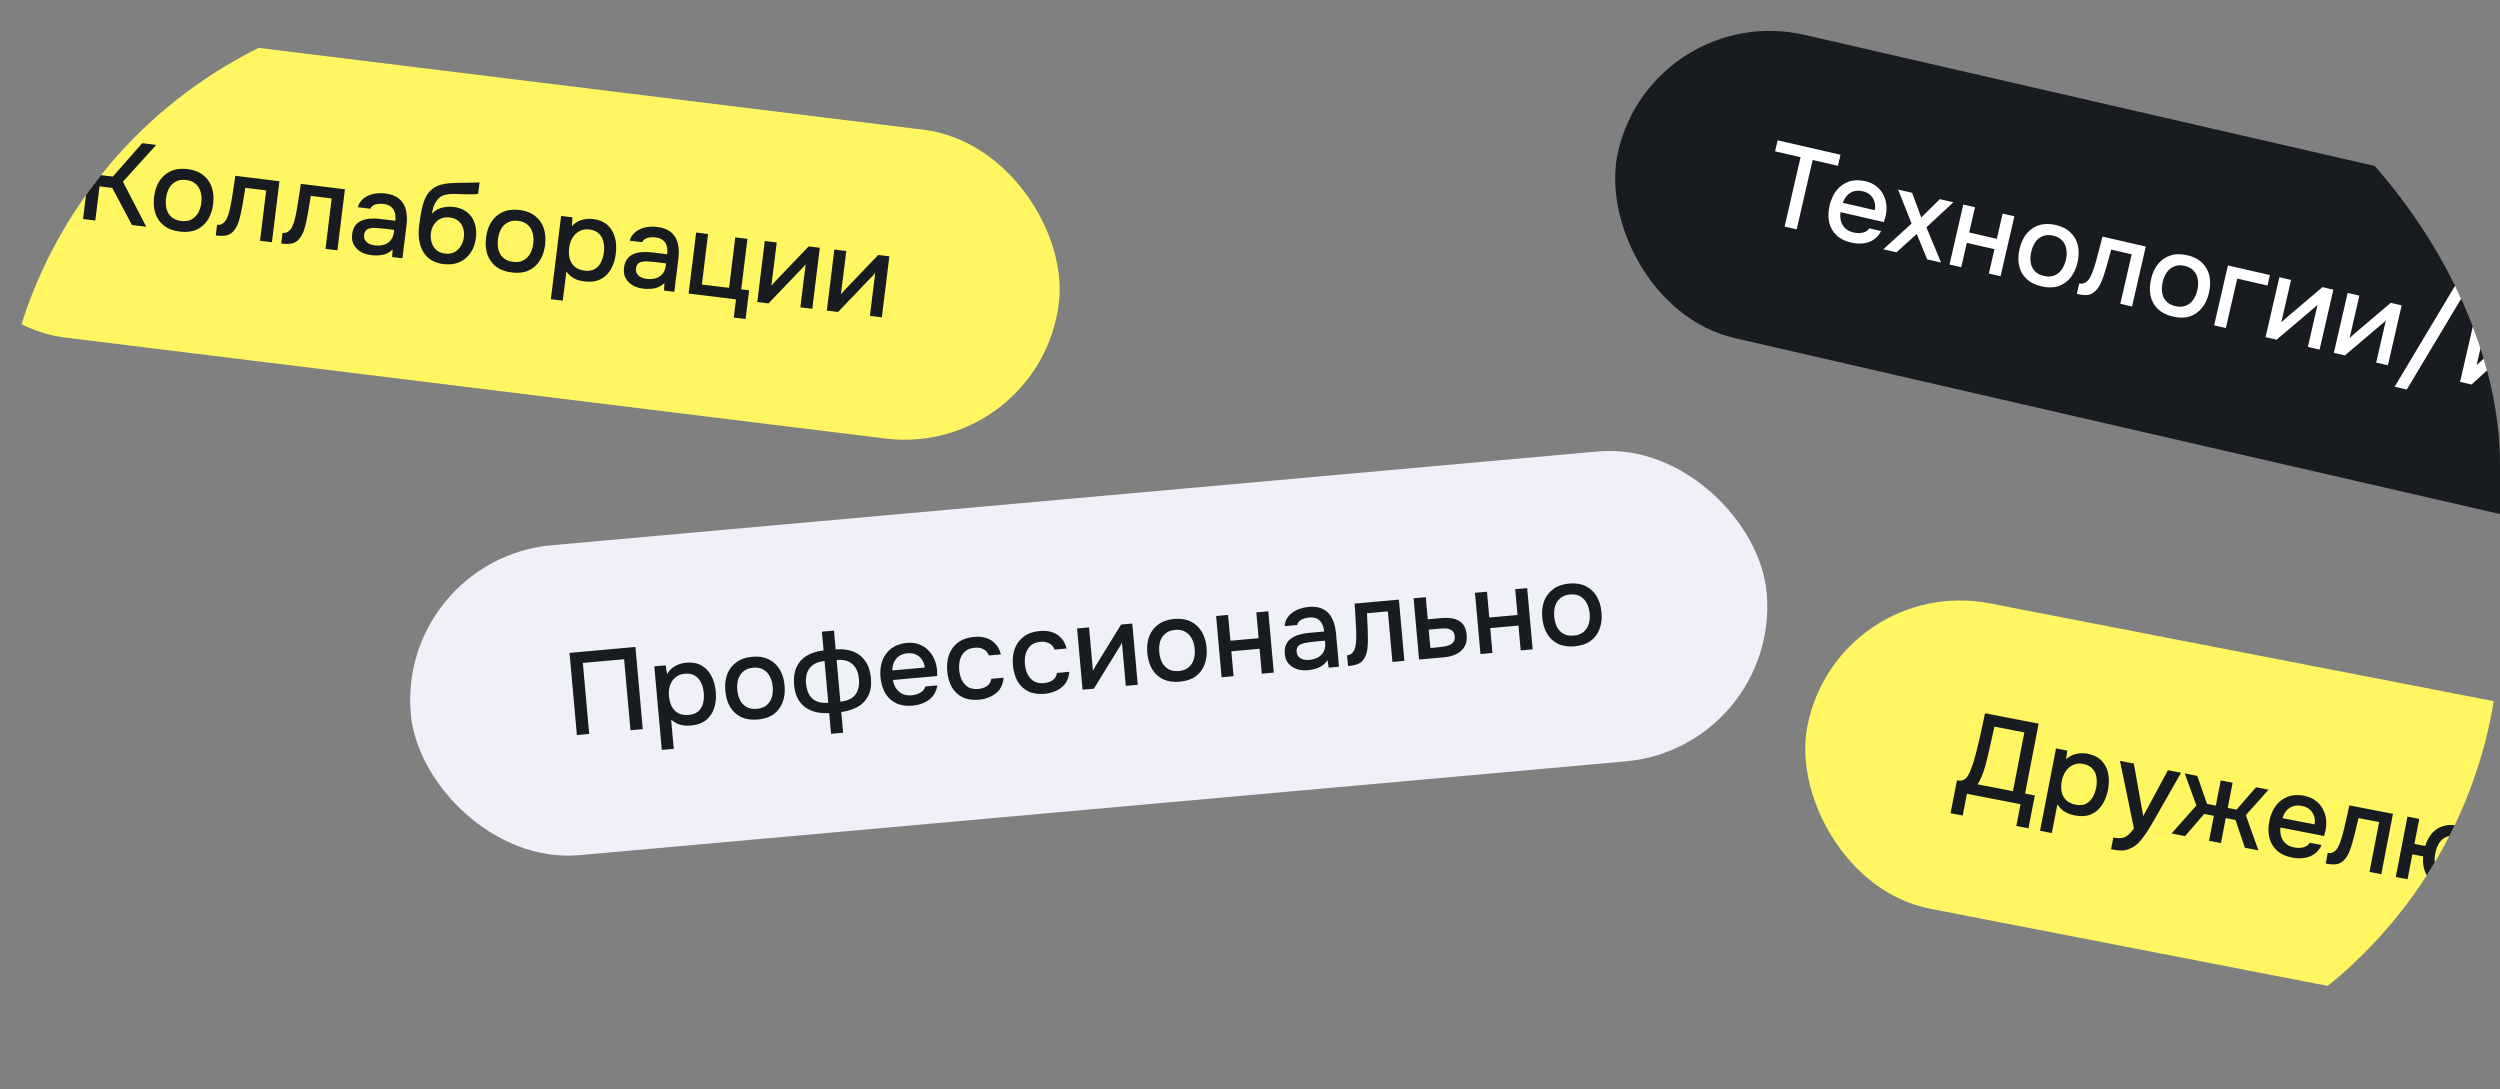
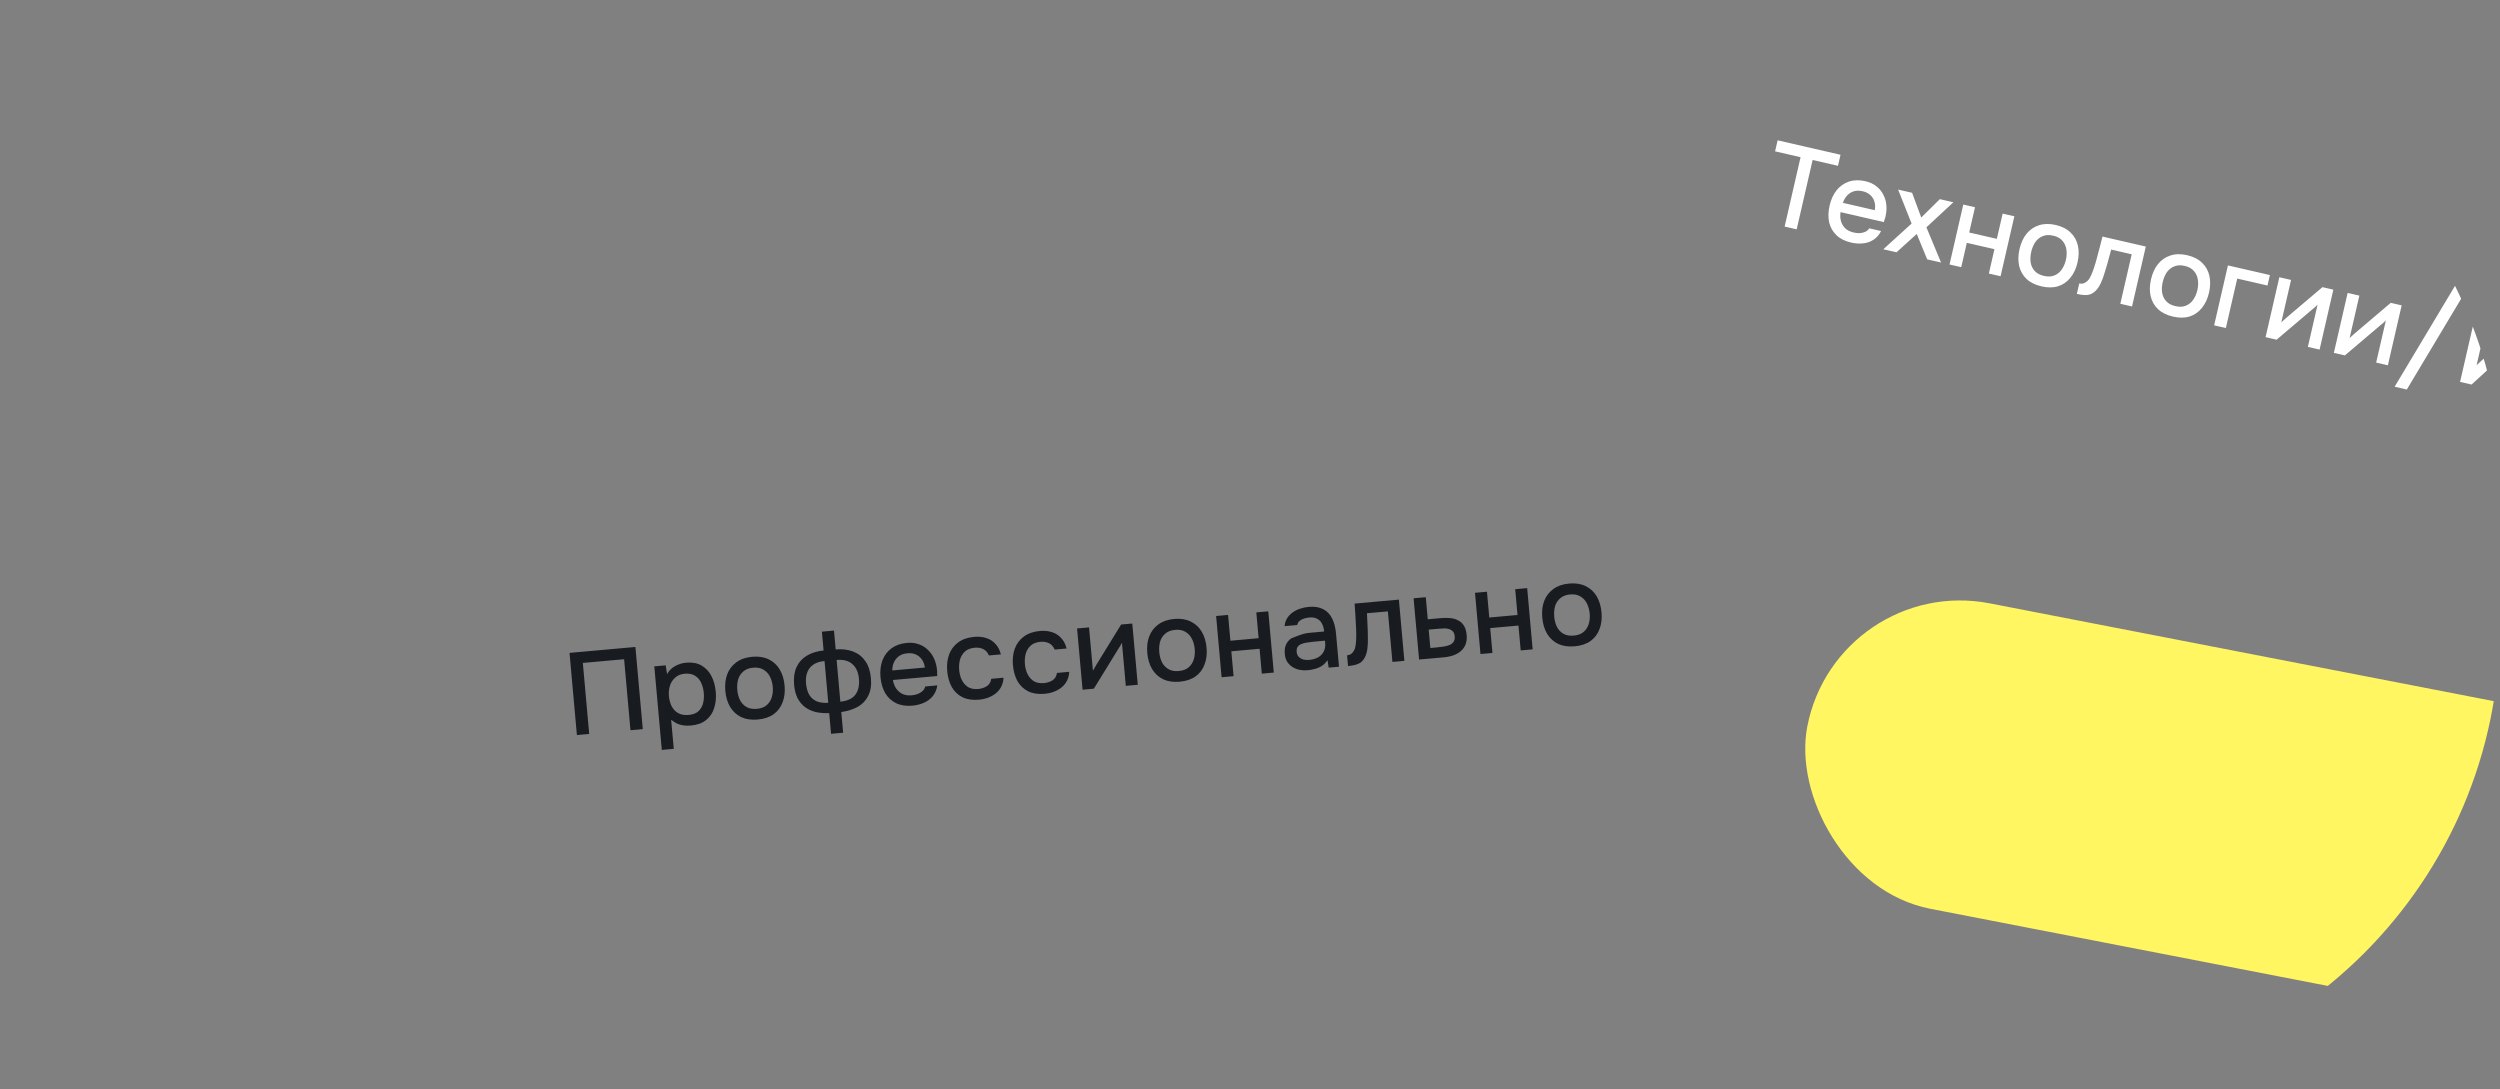
<svg xmlns="http://www.w3.org/2000/svg" width="140" height="61" viewBox="0 0 140 61" fill="none">
  <rect x="0" y="0" width="140" height="61" fill="#808080" stroke="none" />
  <g clip-path="url(#clip0_2055_10771)">
-     <rect x="22.226" y="31.31" width="76.234" height="17.425" rx="8.712" transform="rotate(-5.122 22.226 31.31)" fill="#EFF0F8" />
-     <path d="M32.306 41.162L31.893 36.561L35.583 36.23L35.996 40.831L35.306 40.893L34.95 36.917L32.639 37.124L32.995 41.1L32.306 41.162ZM37.061 41.996L36.641 37.316L37.279 37.259L37.356 37.751C37.461 37.558 37.609 37.409 37.801 37.304C37.993 37.195 38.201 37.13 38.427 37.11C38.765 37.08 39.052 37.133 39.287 37.269C39.523 37.406 39.706 37.601 39.839 37.856C39.971 38.111 40.052 38.406 40.082 38.74C40.112 39.074 40.082 39.378 39.993 39.653C39.908 39.927 39.758 40.151 39.541 40.323C39.33 40.495 39.048 40.597 38.696 40.629C38.527 40.644 38.374 40.64 38.236 40.617C38.099 40.595 37.977 40.555 37.871 40.499C37.765 40.439 37.67 40.373 37.584 40.302L37.731 41.935L37.061 41.996ZM38.565 40.037C38.799 40.016 38.981 39.947 39.11 39.831C39.239 39.71 39.327 39.56 39.372 39.381C39.417 39.202 39.43 39.01 39.412 38.806C39.393 38.594 39.343 38.404 39.263 38.236C39.186 38.063 39.071 37.931 38.919 37.84C38.77 37.744 38.579 37.707 38.344 37.728C38.132 37.747 37.957 37.817 37.819 37.939C37.681 38.056 37.581 38.207 37.518 38.392C37.461 38.577 37.441 38.773 37.46 38.981C37.479 39.194 37.531 39.386 37.616 39.558C37.706 39.725 37.828 39.852 37.985 39.938C38.146 40.024 38.339 40.057 38.565 40.037ZM42.435 40.294C42.079 40.325 41.771 40.281 41.511 40.16C41.25 40.035 41.043 39.845 40.889 39.592C40.74 39.339 40.649 39.039 40.618 38.692C40.587 38.34 40.622 38.029 40.725 37.757C40.831 37.481 41.001 37.258 41.236 37.088C41.469 36.914 41.766 36.811 42.126 36.779C42.482 36.747 42.79 36.796 43.051 36.925C43.312 37.051 43.517 37.24 43.666 37.493C43.816 37.747 43.907 38.049 43.938 38.401C43.969 38.743 43.931 39.053 43.825 39.329C43.722 39.605 43.554 39.828 43.32 39.998C43.09 40.163 42.795 40.261 42.435 40.294ZM42.381 39.695C42.615 39.674 42.8 39.605 42.933 39.488C43.072 39.37 43.167 39.222 43.221 39.042C43.275 38.862 43.293 38.668 43.274 38.46C43.255 38.252 43.204 38.064 43.119 37.897C43.033 37.725 42.912 37.594 42.755 37.503C42.602 37.407 42.409 37.37 42.175 37.391C41.945 37.411 41.761 37.483 41.623 37.604C41.485 37.722 41.389 37.87 41.335 38.05C41.285 38.23 41.27 38.425 41.289 38.638C41.308 38.846 41.358 39.034 41.438 39.202C41.523 39.369 41.644 39.498 41.801 39.589C41.958 39.68 42.151 39.715 42.381 39.695ZM46.539 41.093L46.435 39.935C46.17 39.946 45.923 39.926 45.695 39.877C45.468 39.823 45.267 39.733 45.094 39.609C44.921 39.48 44.779 39.314 44.669 39.109C44.563 38.9 44.496 38.65 44.47 38.359C44.435 37.969 44.48 37.637 44.604 37.363C44.728 37.09 44.919 36.876 45.176 36.722C45.438 36.563 45.753 36.464 46.121 36.427L46.026 35.373L46.703 35.312L46.798 36.366C47.171 36.337 47.499 36.378 47.78 36.488C48.065 36.598 48.293 36.779 48.465 37.03C48.636 37.278 48.739 37.596 48.773 37.987C48.808 38.369 48.758 38.692 48.624 38.958C48.495 39.223 48.299 39.431 48.037 39.581C47.775 39.727 47.467 39.825 47.112 39.874L47.216 41.033L46.539 41.093ZM46.383 39.356L46.174 37.019C45.801 37.053 45.526 37.18 45.349 37.402C45.176 37.618 45.106 37.913 45.139 38.286C45.162 38.534 45.222 38.743 45.32 38.913C45.423 39.079 45.563 39.2 45.74 39.276C45.917 39.347 46.132 39.374 46.383 39.356ZM47.06 39.295C47.316 39.268 47.525 39.203 47.686 39.101C47.847 38.995 47.961 38.851 48.028 38.67C48.099 38.485 48.123 38.268 48.101 38.021C48.067 37.648 47.944 37.37 47.731 37.188C47.522 37.001 47.228 36.925 46.851 36.959L47.06 39.295ZM51.103 39.517C50.743 39.549 50.435 39.502 50.179 39.376C49.923 39.251 49.72 39.063 49.571 38.814C49.426 38.56 49.338 38.262 49.307 37.919C49.276 37.572 49.312 37.261 49.414 36.985C49.52 36.708 49.688 36.483 49.917 36.31C50.151 36.136 50.441 36.033 50.788 36.002C51.044 35.979 51.272 36.007 51.472 36.085C51.675 36.159 51.849 36.272 51.994 36.425C52.143 36.574 52.257 36.747 52.336 36.946C52.415 37.144 52.463 37.356 52.478 37.583C52.478 37.631 52.478 37.677 52.478 37.72C52.482 37.764 52.483 37.809 52.483 37.858L50.004 38.08C50.032 38.252 50.09 38.407 50.176 38.543C50.267 38.679 50.386 38.785 50.533 38.859C50.679 38.929 50.854 38.955 51.058 38.937C51.171 38.927 51.278 38.904 51.38 38.868C51.486 38.828 51.577 38.774 51.654 38.706C51.735 38.633 51.788 38.545 51.814 38.443L52.491 38.382C52.455 38.617 52.37 38.817 52.236 38.982C52.106 39.142 51.941 39.267 51.739 39.355C51.541 39.442 51.329 39.496 51.103 39.517ZM49.969 37.545L51.791 37.382C51.772 37.213 51.719 37.067 51.634 36.943C51.548 36.815 51.437 36.72 51.3 36.658C51.163 36.592 51.003 36.567 50.821 36.583C50.621 36.601 50.458 36.657 50.331 36.752C50.208 36.846 50.116 36.963 50.054 37.104C49.996 37.241 49.968 37.388 49.969 37.545ZM54.821 39.183C54.461 39.215 54.153 39.169 53.897 39.043C53.645 38.917 53.447 38.729 53.302 38.48C53.161 38.225 53.075 37.927 53.044 37.584C53.014 37.246 53.048 36.939 53.145 36.663C53.247 36.383 53.415 36.156 53.648 35.982C53.886 35.803 54.189 35.697 54.558 35.664C54.81 35.642 55.037 35.665 55.24 35.734C55.443 35.799 55.612 35.909 55.749 36.063C55.889 36.212 55.989 36.406 56.05 36.646L55.38 36.706C55.307 36.533 55.2 36.413 55.059 36.347C54.922 36.281 54.764 36.256 54.586 36.272C54.348 36.293 54.162 36.367 54.029 36.492C53.896 36.618 53.805 36.773 53.755 36.956C53.711 37.14 53.697 37.329 53.715 37.524C53.733 37.728 53.782 37.914 53.863 38.082C53.948 38.249 54.065 38.381 54.213 38.477C54.366 38.568 54.557 38.603 54.787 38.583C54.961 38.567 55.118 38.516 55.259 38.429C55.399 38.338 55.483 38.199 55.51 38.013L56.2 37.951C56.183 38.206 56.111 38.422 55.983 38.6C55.854 38.774 55.687 38.909 55.481 39.006C55.28 39.103 55.06 39.162 54.821 39.183ZM58.501 38.853C58.141 38.886 57.833 38.839 57.577 38.713C57.325 38.587 57.126 38.399 56.982 38.15C56.841 37.896 56.755 37.597 56.724 37.254C56.694 36.916 56.728 36.609 56.825 36.333C56.927 36.053 57.095 35.826 57.328 35.652C57.566 35.473 57.869 35.367 58.238 35.334C58.49 35.312 58.717 35.335 58.92 35.404C59.123 35.469 59.292 35.579 59.428 35.733C59.569 35.882 59.669 36.076 59.73 36.316L59.06 36.376C58.987 36.203 58.88 36.084 58.739 36.018C58.602 35.951 58.444 35.926 58.266 35.942C58.028 35.963 57.842 36.037 57.709 36.162C57.576 36.288 57.485 36.443 57.435 36.627C57.391 36.81 57.377 36.999 57.395 37.194C57.413 37.398 57.462 37.584 57.543 37.752C57.628 37.919 57.745 38.051 57.893 38.147C58.046 38.238 58.237 38.273 58.467 38.253C58.641 38.237 58.798 38.186 58.939 38.099C59.079 38.008 59.163 37.869 59.19 37.683L59.88 37.621C59.863 37.876 59.791 38.093 59.663 38.27C59.534 38.444 59.367 38.579 59.161 38.676C58.96 38.773 58.74 38.832 58.501 38.853ZM60.624 38.624L60.316 35.194L60.986 35.134L61.204 37.561C61.23 37.507 61.264 37.447 61.306 37.382C61.348 37.312 61.38 37.257 61.403 37.215L62.783 34.973L63.408 34.917L63.715 38.347L63.045 38.407L62.828 35.992C62.799 36.052 62.767 36.111 62.733 36.171C62.698 36.227 62.666 36.278 62.635 36.324L61.255 38.567L60.624 38.624ZM66.065 38.175C65.71 38.207 65.402 38.163 65.141 38.042C64.881 37.916 64.674 37.727 64.52 37.474C64.37 37.221 64.28 36.92 64.249 36.573C64.217 36.222 64.253 35.91 64.355 35.639C64.462 35.362 64.632 35.139 64.866 34.97C65.1 34.796 65.397 34.693 65.757 34.66C66.113 34.628 66.421 34.677 66.682 34.807C66.942 34.932 67.147 35.122 67.297 35.375C67.447 35.628 67.537 35.931 67.569 36.282C67.599 36.625 67.561 36.935 67.455 37.211C67.353 37.487 67.185 37.71 66.951 37.879C66.721 38.044 66.425 38.143 66.065 38.175ZM66.012 37.577C66.246 37.556 66.43 37.486 66.564 37.37C66.702 37.252 66.798 37.104 66.852 36.924C66.906 36.744 66.923 36.55 66.905 36.342C66.886 36.134 66.834 35.946 66.749 35.778C66.664 35.607 66.543 35.475 66.386 35.385C66.233 35.289 66.039 35.252 65.805 35.273C65.575 35.293 65.391 35.364 65.254 35.486C65.115 35.603 65.019 35.752 64.965 35.932C64.916 36.111 64.901 36.307 64.92 36.52C64.938 36.728 64.988 36.916 65.069 37.084C65.154 37.251 65.275 37.38 65.431 37.471C65.588 37.562 65.782 37.597 66.012 37.577ZM68.409 37.926L68.102 34.496L68.772 34.436L68.902 35.881L70.483 35.739L70.354 34.294L71.024 34.234L71.332 37.664L70.661 37.724L70.536 36.331L68.955 36.473L69.08 37.866L68.409 37.926ZM73.237 37.532C73.085 37.546 72.936 37.54 72.789 37.514C72.642 37.483 72.508 37.431 72.388 37.359C72.267 37.282 72.167 37.184 72.086 37.065C72.009 36.941 71.963 36.791 71.948 36.618C71.929 36.41 71.953 36.235 72.019 36.093C72.089 35.947 72.188 35.831 72.316 35.745C72.443 35.655 72.592 35.587 72.763 35.541C72.938 35.49 73.121 35.457 73.312 35.44L74.151 35.364C74.136 35.195 74.097 35.05 74.033 34.929C73.97 34.803 73.878 34.711 73.759 34.651C73.644 34.587 73.496 34.563 73.313 34.58C73.205 34.59 73.102 34.612 73.004 34.647C72.911 34.677 72.832 34.721 72.767 34.78C72.702 34.838 72.661 34.912 72.642 35.001L71.939 35.064C71.951 34.897 71.997 34.75 72.077 34.625C72.158 34.495 72.261 34.386 72.389 34.295C72.516 34.205 72.655 34.136 72.803 34.088C72.956 34.035 73.113 34.001 73.273 33.986C73.603 33.957 73.876 33.998 74.091 34.11C74.311 34.221 74.48 34.394 74.597 34.629C74.714 34.863 74.788 35.148 74.818 35.482L74.984 37.336L74.405 37.388L74.341 36.968C74.252 37.102 74.146 37.21 74.022 37.291C73.902 37.368 73.774 37.423 73.637 37.457C73.5 37.496 73.367 37.521 73.237 37.532ZM73.303 36.956C73.503 36.938 73.673 36.89 73.815 36.811C73.956 36.729 74.06 36.621 74.127 36.488C74.198 36.351 74.225 36.193 74.21 36.015L74.197 35.878L73.585 35.933C73.46 35.944 73.336 35.96 73.216 35.98C73.094 35.995 72.985 36.022 72.888 36.061C72.795 36.096 72.723 36.148 72.673 36.218C72.622 36.288 72.602 36.384 72.613 36.506C72.624 36.623 72.663 36.716 72.73 36.784C72.797 36.852 72.883 36.901 72.986 36.932C73.089 36.957 73.195 36.965 73.303 36.956ZM75.49 37.298L75.436 36.699C75.527 36.691 75.603 36.664 75.665 36.619C75.731 36.57 75.786 36.504 75.831 36.421C75.879 36.329 75.912 36.204 75.928 36.045C75.945 35.886 75.952 35.721 75.95 35.551C75.949 35.345 75.942 35.142 75.928 34.943C75.919 34.742 75.908 34.546 75.895 34.355C75.886 34.163 75.874 33.978 75.858 33.801L78.338 33.578L78.645 37.008L77.975 37.068L77.721 34.237L76.55 34.342C76.558 34.486 76.565 34.636 76.571 34.793C76.58 34.95 76.588 35.106 76.593 35.263C76.598 35.416 76.601 35.569 76.601 35.722C76.608 35.896 76.601 36.083 76.579 36.282C76.562 36.48 76.511 36.662 76.425 36.827C76.339 36.988 76.224 37.101 76.081 37.166C75.943 37.231 75.746 37.275 75.49 37.298ZM79.468 36.934L79.161 33.505L79.844 33.443L79.955 34.68L80.691 34.614C80.894 34.596 81.078 34.597 81.242 34.617C81.41 34.637 81.556 34.683 81.681 34.755C81.809 34.822 81.912 34.922 81.99 35.055C82.067 35.184 82.115 35.352 82.133 35.561C82.151 35.756 82.131 35.928 82.075 36.078C82.018 36.227 81.931 36.353 81.813 36.455C81.7 36.557 81.561 36.638 81.395 36.696C81.234 36.754 81.056 36.792 80.861 36.81L79.468 36.934ZM80.099 36.287L80.47 36.254C80.605 36.242 80.732 36.226 80.853 36.207C80.974 36.187 81.083 36.158 81.18 36.118C81.276 36.075 81.35 36.016 81.4 35.941C81.454 35.862 81.476 35.762 81.465 35.64C81.454 35.519 81.422 35.428 81.368 35.367C81.314 35.306 81.247 35.262 81.166 35.234C81.089 35.206 81.005 35.192 80.913 35.191C80.825 35.19 80.734 35.194 80.638 35.203L80.007 35.259L80.099 36.287ZM82.907 36.626L82.599 33.196L83.27 33.136L83.399 34.581L84.981 34.439L84.851 32.995L85.522 32.934L85.829 36.364L85.159 36.424L85.034 35.032L83.452 35.173L83.577 36.566L82.907 36.626ZM88.183 36.193C87.827 36.224 87.519 36.18 87.259 36.059C86.999 35.934 86.791 35.744 86.638 35.491C86.488 35.238 86.398 34.938 86.367 34.591C86.335 34.239 86.371 33.928 86.473 33.656C86.58 33.38 86.75 33.157 86.984 32.987C87.218 32.813 87.514 32.71 87.875 32.678C88.23 32.646 88.539 32.695 88.8 32.824C89.06 32.95 89.265 33.139 89.415 33.392C89.564 33.646 89.655 33.948 89.686 34.3C89.717 34.642 89.679 34.952 89.573 35.228C89.471 35.504 89.303 35.727 89.069 35.897C88.838 36.062 88.543 36.16 88.183 36.193ZM88.129 35.594C88.364 35.573 88.548 35.504 88.682 35.387C88.82 35.27 88.916 35.121 88.97 34.941C89.024 34.761 89.041 34.567 89.023 34.359C89.004 34.151 88.952 33.963 88.867 33.796C88.782 33.624 88.661 33.493 88.504 33.402C88.351 33.306 88.157 33.269 87.923 33.29C87.693 33.31 87.509 33.382 87.371 33.503C87.233 33.621 87.137 33.769 87.083 33.949C87.034 34.129 87.019 34.325 87.038 34.537C87.056 34.745 87.106 34.933 87.186 35.101C87.272 35.268 87.392 35.398 87.549 35.488C87.706 35.579 87.9 35.614 88.129 35.594Z" fill="#181C20" />
-     <rect x="-2.871" y="0.544" width="63.71" height="17.425" rx="8.712" transform="rotate(7.019 -2.871 0.544)" fill="#FFF662" />
-     <path d="M4.651 12.264L5.215 7.679L5.903 7.763L5.651 9.806L6.319 9.889L7.965 8.017L8.75 8.114L6.883 10.175L8.192 12.7L7.388 12.601L6.287 10.523L5.574 10.435L5.338 12.349L4.651 12.264ZM10.068 12.97C9.714 12.927 9.422 12.819 9.193 12.646C8.965 12.468 8.802 12.24 8.705 11.96C8.612 11.681 8.587 11.368 8.629 11.022C8.672 10.672 8.773 10.375 8.93 10.131C9.092 9.883 9.306 9.701 9.57 9.584C9.835 9.463 10.147 9.425 10.506 9.469C10.861 9.513 11.152 9.626 11.38 9.807C11.608 9.985 11.768 10.213 11.861 10.492C11.954 10.771 11.979 11.086 11.936 11.436C11.894 11.778 11.792 12.072 11.63 12.32C11.472 12.568 11.261 12.751 10.996 12.867C10.736 12.98 10.427 13.015 10.068 12.97ZM10.142 12.374C10.375 12.403 10.57 12.374 10.725 12.288C10.885 12.202 11.01 12.077 11.101 11.913C11.191 11.748 11.249 11.562 11.275 11.355C11.3 11.147 11.289 10.953 11.241 10.771C11.194 10.585 11.103 10.431 10.969 10.31C10.839 10.184 10.658 10.107 10.425 10.078C10.195 10.05 10.001 10.081 9.84 10.171C9.681 10.256 9.555 10.381 9.465 10.546C9.379 10.711 9.323 10.899 9.297 11.111C9.271 11.319 9.28 11.513 9.324 11.694C9.371 11.875 9.463 12.027 9.597 12.149C9.731 12.271 9.913 12.346 10.142 12.374ZM12.082 13.185L12.155 12.589C12.246 12.6 12.326 12.59 12.396 12.559C12.47 12.524 12.538 12.471 12.6 12.4C12.667 12.32 12.725 12.205 12.774 12.053C12.824 11.901 12.865 11.741 12.899 11.574C12.941 11.373 12.977 11.174 13.006 10.975C13.039 10.777 13.069 10.584 13.097 10.394C13.129 10.205 13.156 10.022 13.178 9.844L15.649 10.149L15.228 13.566L14.56 13.484L14.907 10.663L13.74 10.519C13.718 10.661 13.693 10.81 13.665 10.964C13.642 11.119 13.616 11.274 13.588 11.429C13.561 11.579 13.532 11.729 13.5 11.879C13.47 12.051 13.424 12.232 13.361 12.421C13.302 12.612 13.214 12.778 13.095 12.922C12.977 13.061 12.841 13.147 12.688 13.181C12.539 13.216 12.337 13.217 12.082 13.185ZM15.749 13.637L15.822 13.04C15.913 13.052 15.993 13.042 16.063 13.011C16.137 12.976 16.205 12.923 16.267 12.851C16.334 12.772 16.392 12.656 16.441 12.504C16.491 12.352 16.532 12.193 16.566 12.026C16.608 11.825 16.644 11.625 16.673 11.427C16.706 11.229 16.736 11.035 16.764 10.845C16.796 10.656 16.823 10.473 16.845 10.296L19.316 10.6L18.895 14.018L18.227 13.936L18.574 11.114L17.407 10.971C17.385 11.113 17.36 11.261 17.332 11.416C17.309 11.571 17.283 11.726 17.255 11.88C17.228 12.031 17.199 12.181 17.167 12.33C17.137 12.502 17.091 12.683 17.028 12.873C16.969 13.063 16.881 13.23 16.762 13.373C16.644 13.512 16.508 13.599 16.355 13.633C16.206 13.667 16.004 13.668 15.749 13.637ZM20.787 14.29C20.635 14.272 20.491 14.234 20.353 14.178C20.215 14.117 20.096 14.038 19.993 13.942C19.892 13.842 19.814 13.725 19.76 13.591C19.711 13.453 19.697 13.298 19.719 13.125C19.744 12.918 19.804 12.752 19.898 12.627C19.998 12.499 20.119 12.406 20.262 12.349C20.405 12.288 20.566 12.253 20.742 12.244C20.924 12.231 21.11 12.236 21.3 12.26L22.137 12.363C22.157 12.194 22.149 12.044 22.113 11.912C22.077 11.776 22.007 11.667 21.903 11.584C21.804 11.497 21.664 11.442 21.482 11.42C21.374 11.406 21.269 11.407 21.166 11.42C21.069 11.43 20.982 11.457 20.906 11.5C20.831 11.544 20.775 11.607 20.738 11.69L20.038 11.604C20.084 11.443 20.159 11.31 20.265 11.204C20.37 11.094 20.495 11.009 20.639 10.947C20.782 10.886 20.932 10.847 21.087 10.831C21.248 10.812 21.408 10.812 21.568 10.831C21.897 10.872 22.154 10.969 22.342 11.124C22.533 11.279 22.662 11.484 22.727 11.738C22.792 11.992 22.805 12.285 22.764 12.618L22.536 14.466L21.959 14.395L21.985 13.97C21.87 14.084 21.743 14.167 21.605 14.22C21.472 14.269 21.334 14.296 21.194 14.301C21.052 14.31 20.916 14.306 20.787 14.29ZM20.973 13.74C21.172 13.765 21.349 13.754 21.504 13.707C21.659 13.656 21.784 13.572 21.877 13.457C21.975 13.337 22.035 13.189 22.057 13.011L22.073 12.875L21.464 12.8C21.338 12.785 21.215 12.774 21.093 12.768C20.971 12.757 20.859 12.761 20.755 12.779C20.657 12.793 20.576 12.829 20.512 12.887C20.448 12.945 20.408 13.034 20.393 13.155C20.379 13.272 20.397 13.371 20.449 13.452C20.5 13.533 20.573 13.599 20.668 13.65C20.763 13.697 20.865 13.727 20.973 13.74ZM24.844 14.79C24.619 14.762 24.422 14.705 24.253 14.618C24.083 14.532 23.943 14.422 23.832 14.29C23.722 14.153 23.635 14 23.573 13.83C23.511 13.656 23.47 13.471 23.45 13.275C23.435 13.076 23.441 12.868 23.468 12.652C23.508 12.323 23.556 12.02 23.613 11.741C23.669 11.463 23.752 11.219 23.861 11.008C23.97 10.798 24.123 10.63 24.318 10.505C24.513 10.38 24.769 10.302 25.084 10.27C25.262 10.252 25.439 10.241 25.615 10.237C25.796 10.233 25.98 10.231 26.169 10.232C26.274 10.228 26.367 10.226 26.446 10.227C26.525 10.224 26.598 10.222 26.664 10.221C26.735 10.216 26.799 10.213 26.856 10.212L26.777 10.854C26.732 10.866 26.68 10.873 26.623 10.874C26.57 10.877 26.515 10.879 26.458 10.88C26.4 10.882 26.343 10.882 26.287 10.879C26.23 10.876 26.173 10.876 26.116 10.878C26.059 10.875 26.004 10.875 25.951 10.877C25.785 10.87 25.613 10.864 25.433 10.86C25.258 10.855 25.089 10.872 24.927 10.909C24.769 10.942 24.631 11.026 24.514 11.161C24.458 11.224 24.406 11.302 24.36 11.392C24.314 11.483 24.276 11.579 24.246 11.681C24.22 11.783 24.199 11.882 24.183 11.976C24.29 11.858 24.41 11.767 24.546 11.705C24.685 11.643 24.828 11.604 24.975 11.586C25.122 11.569 25.26 11.569 25.39 11.585C25.701 11.623 25.957 11.723 26.156 11.883C26.357 12.04 26.498 12.244 26.581 12.495C26.665 12.743 26.688 13.02 26.65 13.327C26.611 13.647 26.511 13.924 26.35 14.159C26.194 14.394 25.986 14.568 25.726 14.681C25.471 14.795 25.177 14.831 24.844 14.79ZM24.923 14.2C25.126 14.226 25.301 14.199 25.446 14.12C25.596 14.042 25.716 13.927 25.805 13.776C25.898 13.625 25.956 13.456 25.979 13.271C26.001 13.089 25.985 12.92 25.929 12.764C25.879 12.604 25.792 12.473 25.669 12.37C25.545 12.267 25.384 12.203 25.185 12.179C24.991 12.155 24.816 12.179 24.662 12.252C24.513 12.326 24.392 12.434 24.3 12.577C24.208 12.719 24.151 12.879 24.129 13.056C24.107 13.233 24.121 13.406 24.171 13.575C24.22 13.743 24.306 13.883 24.428 13.995C24.55 14.106 24.715 14.175 24.923 14.2ZM28.657 15.259C28.302 15.216 28.011 15.107 27.782 14.934C27.553 14.757 27.39 14.528 27.293 14.249C27.2 13.97 27.175 13.657 27.218 13.311C27.261 12.961 27.361 12.664 27.518 12.42C27.681 12.172 27.894 11.99 28.159 11.873C28.424 11.752 28.736 11.714 29.095 11.758C29.449 11.802 29.74 11.914 29.968 12.096C30.196 12.273 30.357 12.502 30.45 12.781C30.543 13.06 30.568 13.375 30.525 13.725C30.483 14.066 30.38 14.361 30.218 14.609C30.06 14.857 29.849 15.04 29.585 15.156C29.325 15.269 29.016 15.303 28.657 15.259ZM28.73 14.663C28.964 14.691 29.158 14.663 29.314 14.576C29.473 14.491 29.599 14.366 29.689 14.201C29.779 14.037 29.837 13.851 29.863 13.643C29.889 13.436 29.877 13.241 29.829 13.06C29.782 12.874 29.691 12.72 29.557 12.598C29.428 12.473 29.246 12.396 29.013 12.367C28.784 12.339 28.589 12.37 28.429 12.46C28.269 12.545 28.144 12.67 28.053 12.835C27.967 13 27.911 13.188 27.885 13.4C27.86 13.607 27.869 13.802 27.912 13.982C27.96 14.164 28.051 14.316 28.185 14.438C28.319 14.559 28.501 14.634 28.73 14.663ZM30.848 16.754L31.422 12.091L32.057 12.169L32.029 12.666C32.172 12.499 32.349 12.385 32.558 12.323C32.769 12.257 32.986 12.237 33.211 12.265C33.548 12.306 33.817 12.418 34.019 12.601C34.22 12.784 34.358 13.014 34.434 13.291C34.51 13.568 34.527 13.873 34.486 14.206C34.445 14.539 34.352 14.83 34.207 15.08C34.067 15.331 33.872 15.518 33.625 15.641C33.381 15.764 33.084 15.805 32.734 15.761C32.566 15.741 32.416 15.705 32.287 15.654C32.157 15.602 32.046 15.538 31.955 15.461C31.864 15.38 31.784 15.295 31.716 15.208L31.515 16.836L30.848 16.754ZM32.73 15.155C32.963 15.184 33.156 15.155 33.307 15.068C33.458 14.977 33.575 14.849 33.657 14.683C33.739 14.518 33.792 14.334 33.817 14.13C33.843 13.918 33.834 13.722 33.791 13.541C33.752 13.356 33.668 13.203 33.538 13.082C33.413 12.957 33.234 12.88 33 12.851C32.788 12.825 32.602 12.857 32.442 12.947C32.282 13.033 32.153 13.159 32.053 13.327C31.958 13.495 31.897 13.683 31.872 13.891C31.846 14.103 31.856 14.301 31.904 14.487C31.956 14.669 32.049 14.819 32.184 14.937C32.323 15.055 32.505 15.127 32.73 15.155ZM36.012 16.165C35.861 16.146 35.716 16.109 35.578 16.052C35.441 15.992 35.321 15.913 35.219 15.817C35.117 15.717 35.039 15.6 34.985 15.466C34.937 15.328 34.923 15.173 34.944 15C34.97 14.792 35.029 14.626 35.124 14.502C35.223 14.374 35.344 14.281 35.487 14.224C35.631 14.163 35.791 14.127 35.968 14.118C36.149 14.106 36.335 14.111 36.525 14.134L37.362 14.238C37.383 14.069 37.375 13.919 37.338 13.787C37.303 13.651 37.233 13.541 37.129 13.458C37.03 13.371 36.889 13.317 36.708 13.294C36.6 13.281 36.494 13.281 36.392 13.295C36.294 13.305 36.207 13.332 36.132 13.375C36.056 13.418 36 13.482 35.963 13.565L35.263 13.479C35.309 13.318 35.385 13.184 35.49 13.079C35.596 12.969 35.72 12.883 35.864 12.822C36.008 12.761 36.157 12.722 36.313 12.706C36.473 12.686 36.633 12.686 36.793 12.706C37.122 12.746 37.38 12.844 37.567 12.999C37.759 13.154 37.887 13.359 37.953 13.612C38.018 13.866 38.03 14.16 37.989 14.492L37.761 16.341L37.184 16.27L37.21 15.845C37.095 15.958 36.969 16.041 36.831 16.095C36.697 16.144 36.56 16.171 36.419 16.175C36.277 16.184 36.142 16.181 36.012 16.165ZM36.198 15.615C36.397 15.64 36.574 15.628 36.729 15.582C36.885 15.531 37.009 15.447 37.102 15.331C37.2 15.212 37.26 15.063 37.282 14.886L37.299 14.75L36.689 14.675C36.564 14.659 36.44 14.649 36.318 14.642C36.196 14.632 36.084 14.635 35.981 14.653C35.883 14.668 35.801 14.704 35.737 14.762C35.673 14.82 35.633 14.909 35.618 15.03C35.604 15.147 35.623 15.246 35.674 15.327C35.726 15.408 35.799 15.474 35.893 15.525C35.989 15.572 36.09 15.602 36.198 15.615ZM41.09 17.784L41.215 16.766L38.563 16.439L38.984 13.022L39.652 13.104L39.304 15.932L40.828 16.119L41.176 13.292L41.857 13.376L41.509 16.203L41.95 16.257L41.752 17.866L41.09 17.784ZM42.407 16.913L42.828 13.495L43.496 13.577L43.198 15.996C43.235 15.948 43.281 15.897 43.336 15.842C43.391 15.783 43.434 15.736 43.465 15.7L45.286 13.798L45.909 13.874L45.488 17.292L44.82 17.21L45.116 14.804C45.075 14.856 45.031 14.908 44.985 14.959C44.94 15.006 44.897 15.049 44.857 15.088L43.036 16.99L42.407 16.913ZM46.302 17.392L46.723 13.975L47.391 14.057L47.093 16.476C47.13 16.428 47.176 16.376 47.231 16.322C47.286 16.263 47.329 16.215 47.36 16.18L49.181 14.277L49.804 14.354L49.383 17.772L48.715 17.689L49.011 15.284C48.97 15.335 48.926 15.387 48.88 15.438C48.835 15.486 48.792 15.529 48.752 15.568L46.931 17.47L46.302 17.392Z" fill="#181C20" />
+     <path d="M32.306 41.162L31.893 36.561L35.583 36.23L35.996 40.831L35.306 40.893L34.95 36.917L32.639 37.124L32.995 41.1L32.306 41.162ZM37.061 41.996L36.641 37.316L37.279 37.259L37.356 37.751C37.461 37.558 37.609 37.409 37.801 37.304C37.993 37.195 38.201 37.13 38.427 37.11C38.765 37.08 39.052 37.133 39.287 37.269C39.523 37.406 39.706 37.601 39.839 37.856C39.971 38.111 40.052 38.406 40.082 38.74C40.112 39.074 40.082 39.378 39.993 39.653C39.908 39.927 39.758 40.151 39.541 40.323C39.33 40.495 39.048 40.597 38.696 40.629C38.527 40.644 38.374 40.64 38.236 40.617C38.099 40.595 37.977 40.555 37.871 40.499C37.765 40.439 37.67 40.373 37.584 40.302L37.731 41.935L37.061 41.996ZM38.565 40.037C38.799 40.016 38.981 39.947 39.11 39.831C39.239 39.71 39.327 39.56 39.372 39.381C39.417 39.202 39.43 39.01 39.412 38.806C39.393 38.594 39.343 38.404 39.263 38.236C39.186 38.063 39.071 37.931 38.919 37.84C38.77 37.744 38.579 37.707 38.344 37.728C38.132 37.747 37.957 37.817 37.819 37.939C37.681 38.056 37.581 38.207 37.518 38.392C37.461 38.577 37.441 38.773 37.46 38.981C37.479 39.194 37.531 39.386 37.616 39.558C37.706 39.725 37.828 39.852 37.985 39.938C38.146 40.024 38.339 40.057 38.565 40.037ZM42.435 40.294C42.079 40.325 41.771 40.281 41.511 40.16C41.25 40.035 41.043 39.845 40.889 39.592C40.74 39.339 40.649 39.039 40.618 38.692C40.587 38.34 40.622 38.029 40.725 37.757C40.831 37.481 41.001 37.258 41.236 37.088C41.469 36.914 41.766 36.811 42.126 36.779C42.482 36.747 42.79 36.796 43.051 36.925C43.312 37.051 43.517 37.24 43.666 37.493C43.816 37.747 43.907 38.049 43.938 38.401C43.969 38.743 43.931 39.053 43.825 39.329C43.722 39.605 43.554 39.828 43.32 39.998C43.09 40.163 42.795 40.261 42.435 40.294ZM42.381 39.695C42.615 39.674 42.8 39.605 42.933 39.488C43.072 39.37 43.167 39.222 43.221 39.042C43.275 38.862 43.293 38.668 43.274 38.46C43.255 38.252 43.204 38.064 43.119 37.897C43.033 37.725 42.912 37.594 42.755 37.503C42.602 37.407 42.409 37.37 42.175 37.391C41.945 37.411 41.761 37.483 41.623 37.604C41.485 37.722 41.389 37.87 41.335 38.05C41.285 38.23 41.27 38.425 41.289 38.638C41.308 38.846 41.358 39.034 41.438 39.202C41.523 39.369 41.644 39.498 41.801 39.589C41.958 39.68 42.151 39.715 42.381 39.695ZM46.539 41.093L46.435 39.935C46.17 39.946 45.923 39.926 45.695 39.877C45.468 39.823 45.267 39.733 45.094 39.609C44.921 39.48 44.779 39.314 44.669 39.109C44.563 38.9 44.496 38.65 44.47 38.359C44.435 37.969 44.48 37.637 44.604 37.363C44.728 37.09 44.919 36.876 45.176 36.722C45.438 36.563 45.753 36.464 46.121 36.427L46.026 35.373L46.703 35.312L46.798 36.366C47.171 36.337 47.499 36.378 47.78 36.488C48.065 36.598 48.293 36.779 48.465 37.03C48.636 37.278 48.739 37.596 48.773 37.987C48.808 38.369 48.758 38.692 48.624 38.958C48.495 39.223 48.299 39.431 48.037 39.581C47.775 39.727 47.467 39.825 47.112 39.874L47.216 41.033L46.539 41.093ZM46.383 39.356L46.174 37.019C45.801 37.053 45.526 37.18 45.349 37.402C45.176 37.618 45.106 37.913 45.139 38.286C45.162 38.534 45.222 38.743 45.32 38.913C45.423 39.079 45.563 39.2 45.74 39.276C45.917 39.347 46.132 39.374 46.383 39.356ZM47.06 39.295C47.316 39.268 47.525 39.203 47.686 39.101C47.847 38.995 47.961 38.851 48.028 38.67C48.099 38.485 48.123 38.268 48.101 38.021C48.067 37.648 47.944 37.37 47.731 37.188C47.522 37.001 47.228 36.925 46.851 36.959L47.06 39.295ZM51.103 39.517C50.743 39.549 50.435 39.502 50.179 39.376C49.923 39.251 49.72 39.063 49.571 38.814C49.426 38.56 49.338 38.262 49.307 37.919C49.276 37.572 49.312 37.261 49.414 36.985C49.52 36.708 49.688 36.483 49.917 36.31C50.151 36.136 50.441 36.033 50.788 36.002C51.044 35.979 51.272 36.007 51.472 36.085C51.675 36.159 51.849 36.272 51.994 36.425C52.143 36.574 52.257 36.747 52.336 36.946C52.415 37.144 52.463 37.356 52.478 37.583C52.478 37.631 52.478 37.677 52.478 37.72C52.482 37.764 52.483 37.809 52.483 37.858L50.004 38.08C50.032 38.252 50.09 38.407 50.176 38.543C50.267 38.679 50.386 38.785 50.533 38.859C50.679 38.929 50.854 38.955 51.058 38.937C51.171 38.927 51.278 38.904 51.38 38.868C51.486 38.828 51.577 38.774 51.654 38.706C51.735 38.633 51.788 38.545 51.814 38.443L52.491 38.382C52.455 38.617 52.37 38.817 52.236 38.982C52.106 39.142 51.941 39.267 51.739 39.355C51.541 39.442 51.329 39.496 51.103 39.517ZM49.969 37.545L51.791 37.382C51.772 37.213 51.719 37.067 51.634 36.943C51.548 36.815 51.437 36.72 51.3 36.658C51.163 36.592 51.003 36.567 50.821 36.583C50.621 36.601 50.458 36.657 50.331 36.752C50.208 36.846 50.116 36.963 50.054 37.104C49.996 37.241 49.968 37.388 49.969 37.545ZM54.821 39.183C54.461 39.215 54.153 39.169 53.897 39.043C53.645 38.917 53.447 38.729 53.302 38.48C53.161 38.225 53.075 37.927 53.044 37.584C53.014 37.246 53.048 36.939 53.145 36.663C53.247 36.383 53.415 36.156 53.648 35.982C53.886 35.803 54.189 35.697 54.558 35.664C54.81 35.642 55.037 35.665 55.24 35.734C55.443 35.799 55.612 35.909 55.749 36.063C55.889 36.212 55.989 36.406 56.05 36.646L55.38 36.706C55.307 36.533 55.2 36.413 55.059 36.347C54.922 36.281 54.764 36.256 54.586 36.272C54.348 36.293 54.162 36.367 54.029 36.492C53.896 36.618 53.805 36.773 53.755 36.956C53.711 37.14 53.697 37.329 53.715 37.524C53.733 37.728 53.782 37.914 53.863 38.082C53.948 38.249 54.065 38.381 54.213 38.477C54.366 38.568 54.557 38.603 54.787 38.583C54.961 38.567 55.118 38.516 55.259 38.429C55.399 38.338 55.483 38.199 55.51 38.013L56.2 37.951C56.183 38.206 56.111 38.422 55.983 38.6C55.854 38.774 55.687 38.909 55.481 39.006C55.28 39.103 55.06 39.162 54.821 39.183ZM58.501 38.853C58.141 38.886 57.833 38.839 57.577 38.713C57.325 38.587 57.126 38.399 56.982 38.15C56.841 37.896 56.755 37.597 56.724 37.254C56.694 36.916 56.728 36.609 56.825 36.333C56.927 36.053 57.095 35.826 57.328 35.652C57.566 35.473 57.869 35.367 58.238 35.334C58.49 35.312 58.717 35.335 58.92 35.404C59.123 35.469 59.292 35.579 59.428 35.733C59.569 35.882 59.669 36.076 59.73 36.316L59.06 36.376C58.987 36.203 58.88 36.084 58.739 36.018C58.602 35.951 58.444 35.926 58.266 35.942C58.028 35.963 57.842 36.037 57.709 36.162C57.576 36.288 57.485 36.443 57.435 36.627C57.391 36.81 57.377 36.999 57.395 37.194C57.413 37.398 57.462 37.584 57.543 37.752C57.628 37.919 57.745 38.051 57.893 38.147C58.046 38.238 58.237 38.273 58.467 38.253C58.641 38.237 58.798 38.186 58.939 38.099C59.079 38.008 59.163 37.869 59.19 37.683L59.88 37.621C59.863 37.876 59.791 38.093 59.663 38.27C59.534 38.444 59.367 38.579 59.161 38.676C58.96 38.773 58.74 38.832 58.501 38.853ZM60.624 38.624L60.316 35.194L60.986 35.134L61.204 37.561C61.23 37.507 61.264 37.447 61.306 37.382C61.348 37.312 61.38 37.257 61.403 37.215L62.783 34.973L63.408 34.917L63.715 38.347L63.045 38.407L62.828 35.992C62.799 36.052 62.767 36.111 62.733 36.171C62.698 36.227 62.666 36.278 62.635 36.324L61.255 38.567L60.624 38.624ZM66.065 38.175C65.71 38.207 65.402 38.163 65.141 38.042C64.881 37.916 64.674 37.727 64.52 37.474C64.37 37.221 64.28 36.92 64.249 36.573C64.217 36.222 64.253 35.91 64.355 35.639C64.462 35.362 64.632 35.139 64.866 34.97C65.1 34.796 65.397 34.693 65.757 34.66C66.113 34.628 66.421 34.677 66.682 34.807C66.942 34.932 67.147 35.122 67.297 35.375C67.447 35.628 67.537 35.931 67.569 36.282C67.599 36.625 67.561 36.935 67.455 37.211C67.353 37.487 67.185 37.71 66.951 37.879C66.721 38.044 66.425 38.143 66.065 38.175ZM66.012 37.577C66.246 37.556 66.43 37.486 66.564 37.37C66.702 37.252 66.798 37.104 66.852 36.924C66.906 36.744 66.923 36.55 66.905 36.342C66.886 36.134 66.834 35.946 66.749 35.778C66.664 35.607 66.543 35.475 66.386 35.385C66.233 35.289 66.039 35.252 65.805 35.273C65.575 35.293 65.391 35.364 65.254 35.486C65.115 35.603 65.019 35.752 64.965 35.932C64.916 36.111 64.901 36.307 64.92 36.52C64.938 36.728 64.988 36.916 65.069 37.084C65.154 37.251 65.275 37.38 65.431 37.471C65.588 37.562 65.782 37.597 66.012 37.577ZM68.409 37.926L68.102 34.496L68.772 34.436L68.902 35.881L70.483 35.739L70.354 34.294L71.024 34.234L71.332 37.664L70.661 37.724L70.536 36.331L68.955 36.473L69.08 37.866L68.409 37.926ZM73.237 37.532C73.085 37.546 72.936 37.54 72.789 37.514C72.642 37.483 72.508 37.431 72.388 37.359C72.267 37.282 72.167 37.184 72.086 37.065C72.009 36.941 71.963 36.791 71.948 36.618C71.929 36.41 71.953 36.235 72.019 36.093C72.089 35.947 72.188 35.831 72.316 35.745C72.938 35.49 73.121 35.457 73.312 35.44L74.151 35.364C74.136 35.195 74.097 35.05 74.033 34.929C73.97 34.803 73.878 34.711 73.759 34.651C73.644 34.587 73.496 34.563 73.313 34.58C73.205 34.59 73.102 34.612 73.004 34.647C72.911 34.677 72.832 34.721 72.767 34.78C72.702 34.838 72.661 34.912 72.642 35.001L71.939 35.064C71.951 34.897 71.997 34.75 72.077 34.625C72.158 34.495 72.261 34.386 72.389 34.295C72.516 34.205 72.655 34.136 72.803 34.088C72.956 34.035 73.113 34.001 73.273 33.986C73.603 33.957 73.876 33.998 74.091 34.11C74.311 34.221 74.48 34.394 74.597 34.629C74.714 34.863 74.788 35.148 74.818 35.482L74.984 37.336L74.405 37.388L74.341 36.968C74.252 37.102 74.146 37.21 74.022 37.291C73.902 37.368 73.774 37.423 73.637 37.457C73.5 37.496 73.367 37.521 73.237 37.532ZM73.303 36.956C73.503 36.938 73.673 36.89 73.815 36.811C73.956 36.729 74.06 36.621 74.127 36.488C74.198 36.351 74.225 36.193 74.21 36.015L74.197 35.878L73.585 35.933C73.46 35.944 73.336 35.96 73.216 35.98C73.094 35.995 72.985 36.022 72.888 36.061C72.795 36.096 72.723 36.148 72.673 36.218C72.622 36.288 72.602 36.384 72.613 36.506C72.624 36.623 72.663 36.716 72.73 36.784C72.797 36.852 72.883 36.901 72.986 36.932C73.089 36.957 73.195 36.965 73.303 36.956ZM75.49 37.298L75.436 36.699C75.527 36.691 75.603 36.664 75.665 36.619C75.731 36.57 75.786 36.504 75.831 36.421C75.879 36.329 75.912 36.204 75.928 36.045C75.945 35.886 75.952 35.721 75.95 35.551C75.949 35.345 75.942 35.142 75.928 34.943C75.919 34.742 75.908 34.546 75.895 34.355C75.886 34.163 75.874 33.978 75.858 33.801L78.338 33.578L78.645 37.008L77.975 37.068L77.721 34.237L76.55 34.342C76.558 34.486 76.565 34.636 76.571 34.793C76.58 34.95 76.588 35.106 76.593 35.263C76.598 35.416 76.601 35.569 76.601 35.722C76.608 35.896 76.601 36.083 76.579 36.282C76.562 36.48 76.511 36.662 76.425 36.827C76.339 36.988 76.224 37.101 76.081 37.166C75.943 37.231 75.746 37.275 75.49 37.298ZM79.468 36.934L79.161 33.505L79.844 33.443L79.955 34.68L80.691 34.614C80.894 34.596 81.078 34.597 81.242 34.617C81.41 34.637 81.556 34.683 81.681 34.755C81.809 34.822 81.912 34.922 81.99 35.055C82.067 35.184 82.115 35.352 82.133 35.561C82.151 35.756 82.131 35.928 82.075 36.078C82.018 36.227 81.931 36.353 81.813 36.455C81.7 36.557 81.561 36.638 81.395 36.696C81.234 36.754 81.056 36.792 80.861 36.81L79.468 36.934ZM80.099 36.287L80.47 36.254C80.605 36.242 80.732 36.226 80.853 36.207C80.974 36.187 81.083 36.158 81.18 36.118C81.276 36.075 81.35 36.016 81.4 35.941C81.454 35.862 81.476 35.762 81.465 35.64C81.454 35.519 81.422 35.428 81.368 35.367C81.314 35.306 81.247 35.262 81.166 35.234C81.089 35.206 81.005 35.192 80.913 35.191C80.825 35.19 80.734 35.194 80.638 35.203L80.007 35.259L80.099 36.287ZM82.907 36.626L82.599 33.196L83.27 33.136L83.399 34.581L84.981 34.439L84.851 32.995L85.522 32.934L85.829 36.364L85.159 36.424L85.034 35.032L83.452 35.173L83.577 36.566L82.907 36.626ZM88.183 36.193C87.827 36.224 87.519 36.18 87.259 36.059C86.999 35.934 86.791 35.744 86.638 35.491C86.488 35.238 86.398 34.938 86.367 34.591C86.335 34.239 86.371 33.928 86.473 33.656C86.58 33.38 86.75 33.157 86.984 32.987C87.218 32.813 87.514 32.71 87.875 32.678C88.23 32.646 88.539 32.695 88.8 32.824C89.06 32.95 89.265 33.139 89.415 33.392C89.564 33.646 89.655 33.948 89.686 34.3C89.717 34.642 89.679 34.952 89.573 35.228C89.471 35.504 89.303 35.727 89.069 35.897C88.838 36.062 88.543 36.16 88.183 36.193ZM88.129 35.594C88.364 35.573 88.548 35.504 88.682 35.387C88.82 35.27 88.916 35.121 88.97 34.941C89.024 34.761 89.041 34.567 89.023 34.359C89.004 34.151 88.952 33.963 88.867 33.796C88.782 33.624 88.661 33.493 88.504 33.402C88.351 33.306 88.157 33.269 87.923 33.29C87.693 33.31 87.509 33.382 87.371 33.503C87.233 33.621 87.137 33.769 87.083 33.949C87.034 34.129 87.019 34.325 87.038 34.537C87.056 34.745 87.106 34.933 87.186 35.101C87.272 35.268 87.392 35.398 87.549 35.488C87.706 35.579 87.9 35.614 88.129 35.594Z" fill="#181C20" />
    <rect x="102.869" y="32.127" width="59.354" height="17.425" rx="8.712" transform="rotate(10.982 102.869 32.127)" fill="#FFF662" />
-     <path d="M109.231 45.539L109.589 43.698C109.751 43.729 109.88 43.719 109.974 43.666C110.069 43.614 110.146 43.537 110.205 43.438C110.263 43.343 110.316 43.231 110.363 43.103C110.415 42.975 110.463 42.84 110.508 42.698C110.554 42.556 110.595 42.413 110.631 42.269C110.734 41.877 110.828 41.486 110.912 41.099C111 40.712 111.084 40.327 111.163 39.943L114.165 40.526L113.405 44.438L113.951 44.544L113.593 46.385L112.913 46.253L113.15 45.035L110.148 44.452L109.911 45.671L109.231 45.539ZM110.743 43.922L112.725 44.306L113.364 41.016L111.69 40.691L111.319 42.33C111.295 42.427 111.266 42.541 111.232 42.672C111.202 42.804 111.164 42.943 111.118 43.089C111.073 43.231 111.018 43.376 110.954 43.523C110.895 43.667 110.825 43.8 110.743 43.922ZM114.241 46.524L115.136 41.912L115.764 42.034L115.702 42.528C115.856 42.371 116.04 42.27 116.254 42.222C116.468 42.17 116.686 42.166 116.908 42.209C117.242 42.274 117.503 42.405 117.691 42.601C117.879 42.797 118.002 43.036 118.058 43.318C118.114 43.599 118.11 43.905 118.047 44.234C117.983 44.563 117.87 44.848 117.708 45.087C117.55 45.327 117.344 45.5 117.088 45.606C116.837 45.712 116.538 45.732 116.191 45.665C116.025 45.632 115.878 45.586 115.752 45.526C115.626 45.466 115.521 45.395 115.435 45.311C115.35 45.224 115.276 45.134 115.214 45.042L114.901 46.652L114.241 46.524ZM116.229 45.06C116.46 45.104 116.654 45.089 116.811 45.013C116.968 44.932 117.093 44.812 117.186 44.653C117.28 44.493 117.346 44.313 117.385 44.112C117.425 43.903 117.43 43.706 117.399 43.523C117.373 43.336 117.3 43.177 117.179 43.047C117.062 42.914 116.889 42.825 116.658 42.78C116.448 42.739 116.261 42.758 116.094 42.837C115.929 42.911 115.791 43.029 115.68 43.189C115.573 43.35 115.5 43.534 115.46 43.739C115.42 43.948 115.416 44.148 115.451 44.336C115.49 44.521 115.573 44.677 115.7 44.804C115.83 44.931 116.007 45.016 116.229 45.06ZM118.217 47.555L118.344 46.901C118.541 46.939 118.703 46.946 118.832 46.923C118.965 46.9 119.083 46.843 119.185 46.751C119.286 46.664 119.391 46.545 119.501 46.393L118.718 42.607L119.494 42.758L120.021 45.702L121.406 43.129L122.143 43.272L120.68 45.837C120.605 45.973 120.519 46.12 120.422 46.279C120.328 46.439 120.227 46.596 120.117 46.752C120.011 46.909 119.897 47.051 119.774 47.179C119.652 47.306 119.524 47.403 119.392 47.47C119.283 47.529 119.177 47.571 119.074 47.595C118.971 47.624 118.854 47.635 118.722 47.627C118.591 47.619 118.422 47.595 118.217 47.555ZM121.607 46.676L122.996 45.108L122.346 43.311L123.046 43.447L123.593 45.017L124.087 45.113L124.361 43.702L125.028 43.831L124.754 45.243L125.248 45.339L126.336 44.086L127.042 44.222L125.767 45.646L126.469 47.619L125.712 47.472L125.188 45.919L124.643 45.814L124.372 47.212L123.705 47.083L123.976 45.684L123.437 45.58L122.364 46.822L121.607 46.676ZM128.364 48.027C128.009 47.958 127.726 47.827 127.515 47.636C127.303 47.444 127.161 47.207 127.086 46.927C127.017 46.643 127.015 46.332 127.081 45.994C127.147 45.652 127.268 45.362 127.443 45.126C127.621 44.889 127.845 44.72 128.114 44.617C128.386 44.514 128.694 44.496 129.036 44.563C129.288 44.612 129.499 44.702 129.669 44.832C129.844 44.959 129.98 45.117 130.077 45.304C130.179 45.488 130.24 45.686 130.261 45.899C130.282 46.111 130.269 46.328 130.221 46.55C130.208 46.596 130.195 46.64 130.182 46.682C130.174 46.725 130.163 46.77 130.15 46.816L127.706 46.341C127.685 46.515 127.698 46.679 127.743 46.835C127.793 46.991 127.878 47.125 127.998 47.237C128.119 47.345 128.28 47.418 128.481 47.457C128.592 47.479 128.702 47.486 128.809 47.481C128.922 47.472 129.025 47.445 129.118 47.401C129.216 47.353 129.291 47.284 129.345 47.192L130.012 47.321C129.912 47.537 129.775 47.706 129.601 47.827C129.431 47.945 129.237 48.019 129.019 48.047C128.805 48.077 128.586 48.07 128.364 48.027ZM127.821 45.818L129.617 46.166C129.645 45.999 129.635 45.844 129.587 45.701C129.54 45.555 129.46 45.433 129.345 45.335C129.232 45.233 129.086 45.165 128.906 45.13C128.709 45.092 128.537 45.1 128.388 45.156C128.244 45.212 128.123 45.3 128.025 45.418C127.931 45.533 127.863 45.666 127.821 45.818ZM130.239 48.357L130.353 47.767C130.443 47.785 130.524 47.78 130.596 47.754C130.672 47.725 130.744 47.676 130.81 47.609C130.882 47.535 130.948 47.423 131.008 47.275C131.068 47.127 131.12 46.971 131.166 46.806C131.222 46.609 131.271 46.412 131.313 46.216C131.36 46.021 131.404 45.83 131.445 45.642C131.49 45.456 131.529 45.275 131.563 45.1L134.007 45.574L133.351 48.955L132.691 48.826L133.232 46.036L132.077 45.812C132.046 45.952 132.011 46.099 131.972 46.251C131.938 46.404 131.902 46.557 131.863 46.709C131.826 46.857 131.786 47.005 131.744 47.152C131.702 47.321 131.644 47.498 131.568 47.683C131.496 47.869 131.396 48.029 131.268 48.164C131.141 48.295 130.999 48.372 130.844 48.395C130.693 48.419 130.491 48.406 130.239 48.357ZM136.99 49.701C136.507 49.607 136.16 49.404 135.95 49.093C135.741 48.777 135.656 48.399 135.697 47.959L135.094 47.842L134.823 49.24L134.162 49.112L134.818 45.731L135.479 45.86L135.208 47.258L135.811 47.375C135.895 47.099 136.021 46.863 136.187 46.669C136.354 46.475 136.56 46.34 136.805 46.263C137.056 46.183 137.342 46.174 137.662 46.237C138.013 46.305 138.294 46.437 138.504 46.633C138.72 46.826 138.862 47.064 138.931 47.348C139.005 47.629 139.009 47.942 138.941 48.289C138.876 48.627 138.758 48.914 138.588 49.152C138.417 49.389 138.198 49.558 137.931 49.657C137.663 49.756 137.349 49.77 136.99 49.701ZM137.098 49.109C137.329 49.154 137.523 49.138 137.68 49.062C137.841 48.987 137.97 48.87 138.067 48.712C138.17 48.549 138.241 48.366 138.281 48.16C138.321 47.955 138.323 47.76 138.288 47.576C138.258 47.388 138.182 47.229 138.061 47.099C137.945 46.966 137.771 46.877 137.54 46.832C137.318 46.789 137.126 46.805 136.965 46.88C136.804 46.955 136.674 47.074 136.576 47.237C136.483 47.397 136.416 47.581 136.376 47.791C136.336 47.996 136.329 48.192 136.355 48.379C136.386 48.563 136.462 48.719 136.583 48.849C136.704 48.98 136.876 49.066 137.098 49.109ZM140.818 50.443C140.595 50.4 140.403 50.33 140.24 50.231C140.077 50.133 139.945 50.014 139.843 49.875C139.742 49.731 139.666 49.572 139.616 49.398C139.566 49.22 139.538 49.032 139.532 48.836C139.531 48.636 139.551 48.429 139.592 48.215C139.656 47.89 139.725 47.591 139.8 47.317C139.875 47.043 139.975 46.805 140.098 46.603C140.222 46.401 140.386 46.244 140.589 46.132C140.793 46.021 141.053 45.961 141.37 45.951C141.548 45.946 141.726 45.947 141.902 45.954C142.082 45.963 142.266 45.974 142.454 45.988C142.56 45.991 142.652 45.996 142.731 46.002C142.811 46.004 142.883 46.007 142.949 46.011C143.02 46.012 143.084 46.013 143.141 46.015L143.018 46.65C142.972 46.659 142.92 46.662 142.863 46.66C142.81 46.659 142.755 46.657 142.698 46.655C142.64 46.652 142.584 46.648 142.527 46.642C142.471 46.635 142.414 46.631 142.357 46.628C142.3 46.622 142.245 46.618 142.192 46.617C142.027 46.598 141.856 46.58 141.677 46.563C141.503 46.547 141.333 46.552 141.168 46.578C141.009 46.6 140.866 46.674 140.739 46.8C140.679 46.86 140.622 46.933 140.57 47.02C140.517 47.108 140.473 47.201 140.436 47.301C140.403 47.401 140.375 47.498 140.353 47.591C140.467 47.48 140.594 47.398 140.733 47.345C140.876 47.293 141.022 47.264 141.17 47.257C141.317 47.25 141.455 47.259 141.584 47.284C141.892 47.344 142.14 47.461 142.328 47.635C142.517 47.804 142.644 48.018 142.709 48.274C142.776 48.527 142.78 48.805 142.721 49.109C142.659 49.425 142.54 49.695 142.364 49.918C142.192 50.142 141.972 50.301 141.705 50.396C141.443 50.491 141.147 50.507 140.818 50.443ZM140.937 49.861C141.138 49.9 141.314 49.885 141.465 49.817C141.62 49.749 141.747 49.643 141.846 49.498C141.95 49.354 142.019 49.19 142.055 49.006C142.09 48.826 142.085 48.657 142.041 48.497C142.001 48.334 141.923 48.197 141.807 48.086C141.692 47.975 141.535 47.9 141.338 47.862C141.146 47.825 140.971 47.837 140.812 47.9C140.658 47.963 140.53 48.062 140.428 48.198C140.326 48.333 140.258 48.489 140.224 48.664C140.19 48.839 140.192 49.013 140.23 49.184C140.268 49.356 140.344 49.502 140.458 49.621C140.572 49.741 140.732 49.821 140.937 49.861ZM143.089 50.844L143.745 47.464L144.406 47.592L144.129 49.016L145.688 49.318L145.964 47.894L146.625 48.023L145.969 51.403L145.309 51.275L145.575 49.902L144.016 49.6L143.75 50.972L143.089 50.844ZM148.279 51.891C147.928 51.823 147.645 51.695 147.428 51.506C147.213 51.314 147.066 51.075 146.988 50.789C146.915 50.504 146.911 50.19 146.978 49.848C147.045 49.502 147.166 49.212 147.339 48.98C147.518 48.744 147.744 48.577 148.016 48.479C148.288 48.376 148.602 48.359 148.957 48.428C149.308 48.496 149.591 48.629 149.805 48.826C150.021 49.019 150.165 49.258 150.239 49.542C150.312 49.827 150.315 50.143 150.248 50.489C150.182 50.827 150.06 51.114 149.881 51.35C149.707 51.587 149.483 51.754 149.211 51.852C148.945 51.947 148.634 51.96 148.279 51.891ZM148.393 51.301C148.624 51.346 148.82 51.331 148.981 51.255C149.146 51.181 149.28 51.065 149.382 50.907C149.483 50.749 149.554 50.568 149.594 50.362C149.634 50.157 149.636 49.962 149.601 49.778C149.566 49.589 149.486 49.43 149.361 49.299C149.24 49.164 149.065 49.075 148.834 49.03C148.607 48.986 148.411 49.004 148.245 49.082C148.079 49.157 147.946 49.273 147.844 49.431C147.747 49.589 147.678 49.773 147.637 49.983C147.597 50.188 147.593 50.382 147.624 50.566C147.659 50.75 147.74 50.908 147.865 51.039C147.991 51.169 148.167 51.257 148.393 51.301Z" fill="#181C20" />
-     <rect x="92.564" width="66.977" height="17.425" rx="8.712" transform="rotate(12.95 92.564 0)" fill="#181C20" />
    <path d="M99.939 12.688L100.832 8.803L99.405 8.475L99.547 7.858L103.069 8.667L102.927 9.285L101.507 8.959L100.614 12.843L99.939 12.688ZM103.67 13.586C103.318 13.505 103.039 13.365 102.835 13.166C102.63 12.967 102.495 12.726 102.431 12.443C102.372 12.157 102.38 11.846 102.458 11.51C102.536 11.171 102.666 10.886 102.849 10.655C103.036 10.425 103.265 10.264 103.537 10.17C103.813 10.077 104.121 10.069 104.461 10.147C104.711 10.205 104.919 10.302 105.084 10.438C105.255 10.571 105.385 10.733 105.476 10.924C105.571 11.111 105.626 11.311 105.639 11.525C105.653 11.738 105.632 11.954 105.577 12.174C105.562 12.22 105.547 12.263 105.533 12.305C105.524 12.347 105.511 12.391 105.496 12.437L103.07 11.879C103.044 12.052 103.051 12.217 103.091 12.373C103.135 12.531 103.215 12.668 103.331 12.784C103.449 12.896 103.607 12.975 103.807 13.021C103.917 13.046 104.026 13.058 104.134 13.056C104.247 13.05 104.35 13.027 104.445 12.986C104.544 12.942 104.622 12.875 104.679 12.786L105.341 12.938C105.234 13.15 105.091 13.314 104.913 13.429C104.74 13.541 104.543 13.608 104.324 13.629C104.109 13.651 103.891 13.637 103.67 13.586ZM103.203 11.36L104.986 11.77C105.02 11.603 105.015 11.448 104.972 11.304C104.93 11.156 104.854 11.031 104.743 10.93C104.634 10.824 104.49 10.751 104.311 10.71C104.116 10.665 103.943 10.668 103.793 10.718C103.647 10.769 103.523 10.852 103.421 10.967C103.323 11.079 103.251 11.21 103.203 11.36ZM105.465 13.959L107.049 12.519L106.294 10.616L107.077 10.796L107.59 12.181L108.631 11.153L109.389 11.327L107.879 12.73L108.7 14.702L107.923 14.524L107.338 13.102L106.203 14.128L105.465 13.959ZM109.173 14.811L109.944 11.455L110.6 11.606L110.275 13.02L111.823 13.376L112.148 11.962L112.804 12.113L112.032 15.469L111.376 15.318L111.689 13.955L110.142 13.599L109.829 14.962L109.173 14.811ZM114.323 16.036C113.975 15.956 113.696 15.818 113.487 15.622C113.278 15.422 113.139 15.178 113.072 14.89C113.008 14.602 113.015 14.289 113.093 13.949C113.172 13.605 113.303 13.32 113.485 13.094C113.671 12.864 113.902 12.705 114.178 12.616C114.454 12.523 114.768 12.517 115.12 12.598C115.469 12.678 115.747 12.821 115.954 13.025C116.163 13.225 116.299 13.469 116.363 13.756C116.427 14.043 116.419 14.359 116.34 14.703C116.263 15.038 116.131 15.32 115.944 15.55C115.761 15.781 115.532 15.941 115.257 16.029C114.987 16.115 114.676 16.117 114.323 16.036ZM114.458 15.45C114.687 15.503 114.884 15.494 115.047 15.425C115.215 15.356 115.352 15.244 115.459 15.09C115.566 14.936 115.643 14.757 115.69 14.553C115.737 14.349 115.746 14.155 115.717 13.969C115.689 13.78 115.615 13.617 115.494 13.482C115.378 13.344 115.206 13.248 114.976 13.196C114.751 13.144 114.555 13.155 114.386 13.227C114.218 13.296 114.081 13.408 113.974 13.562C113.871 13.717 113.796 13.899 113.748 14.107C113.701 14.31 113.69 14.505 113.715 14.689C113.743 14.874 113.818 15.035 113.939 15.17C114.06 15.305 114.233 15.398 114.458 15.45ZM116.304 16.458L116.438 15.872C116.528 15.892 116.608 15.891 116.681 15.867C116.759 15.84 116.832 15.795 116.9 15.73C116.975 15.658 117.045 15.549 117.109 15.402C117.174 15.257 117.232 15.102 117.283 14.94C117.346 14.744 117.402 14.549 117.451 14.355C117.504 14.161 117.555 13.972 117.602 13.786C117.653 13.601 117.699 13.422 117.739 13.248L120.165 13.806L119.394 17.162L118.738 17.011L119.375 14.241L118.228 13.977C118.192 14.116 118.152 14.261 118.108 14.412C118.069 14.564 118.027 14.715 117.984 14.866C117.941 15.013 117.896 15.159 117.849 15.305C117.802 15.472 117.737 15.647 117.655 15.83C117.577 16.013 117.472 16.17 117.339 16.3C117.207 16.426 117.063 16.498 116.907 16.516C116.755 16.535 116.554 16.515 116.304 16.458ZM121.687 17.729C121.338 17.649 121.059 17.511 120.85 17.315C120.641 17.115 120.503 16.871 120.435 16.583C120.371 16.296 120.378 15.982 120.457 15.643C120.536 15.299 120.666 15.014 120.848 14.787C121.035 14.557 121.266 14.398 121.541 14.309C121.817 14.216 122.131 14.211 122.484 14.292C122.832 14.372 123.11 14.514 123.318 14.718C123.526 14.918 123.663 15.162 123.726 15.449C123.79 15.736 123.782 16.052 123.703 16.396C123.626 16.731 123.494 17.014 123.307 17.243C123.124 17.474 122.895 17.634 122.62 17.722C122.35 17.808 122.039 17.81 121.687 17.729ZM121.821 17.143C122.051 17.196 122.247 17.187 122.41 17.118C122.578 17.049 122.716 16.938 122.823 16.783C122.93 16.629 123.006 16.45 123.053 16.246C123.1 16.043 123.109 15.848 123.08 15.662C123.052 15.473 122.978 15.31 122.857 15.175C122.741 15.037 122.569 14.941 122.34 14.889C122.115 14.837 121.918 14.848 121.749 14.921C121.581 14.989 121.444 15.101 121.337 15.255C121.234 15.41 121.159 15.592 121.111 15.8C121.064 16.003 121.053 16.198 121.078 16.382C121.107 16.567 121.181 16.728 121.302 16.863C121.423 16.998 121.596 17.091 121.821 17.143ZM123.992 18.219L124.764 14.863L127.114 15.403L126.979 15.989L125.285 15.6L124.648 18.37L123.992 18.219ZM126.872 18.881L127.643 15.525L128.299 15.676L127.753 18.051C127.795 18.007 127.845 17.961 127.906 17.912C127.967 17.859 128.015 17.816 128.049 17.784L130.057 16.08L130.668 16.221L129.897 19.577L129.241 19.426L129.784 17.063C129.737 17.11 129.688 17.157 129.638 17.204C129.588 17.246 129.541 17.284 129.497 17.319L127.489 19.023L126.872 18.881ZM130.696 19.761L131.468 16.404L132.124 16.555L131.578 18.931C131.619 18.887 131.67 18.84 131.73 18.791C131.792 18.738 131.84 18.696 131.874 18.663L133.882 16.959L134.493 17.1L133.721 20.456L133.065 20.305L133.609 17.943C133.562 17.99 133.513 18.037 133.462 18.083C133.412 18.125 133.365 18.164 133.322 18.198L131.314 19.902L130.696 19.761ZM134.1 21.656L137.497 15.98L138.178 16.137L134.781 21.813L134.1 21.656ZM137.764 21.386L138.799 16.883L139.474 17.039L138.689 20.452L141.799 17.573L142.448 17.722L141.413 22.225L140.744 22.071L141.522 18.689L138.407 21.534L137.764 21.386ZM142.472 22.468L143.507 17.966L144.182 18.121L143.397 21.534L146.506 18.656L147.156 18.805L146.121 23.307L145.452 23.154L146.23 19.772L143.115 22.616L142.472 22.468Z" fill="white" />
  </g>
  <defs>
    <clipPath id="clip0_2055_10771">
      <rect width="140" height="61" rx="26" fill="white" />
    </clipPath>
  </defs>
</svg>